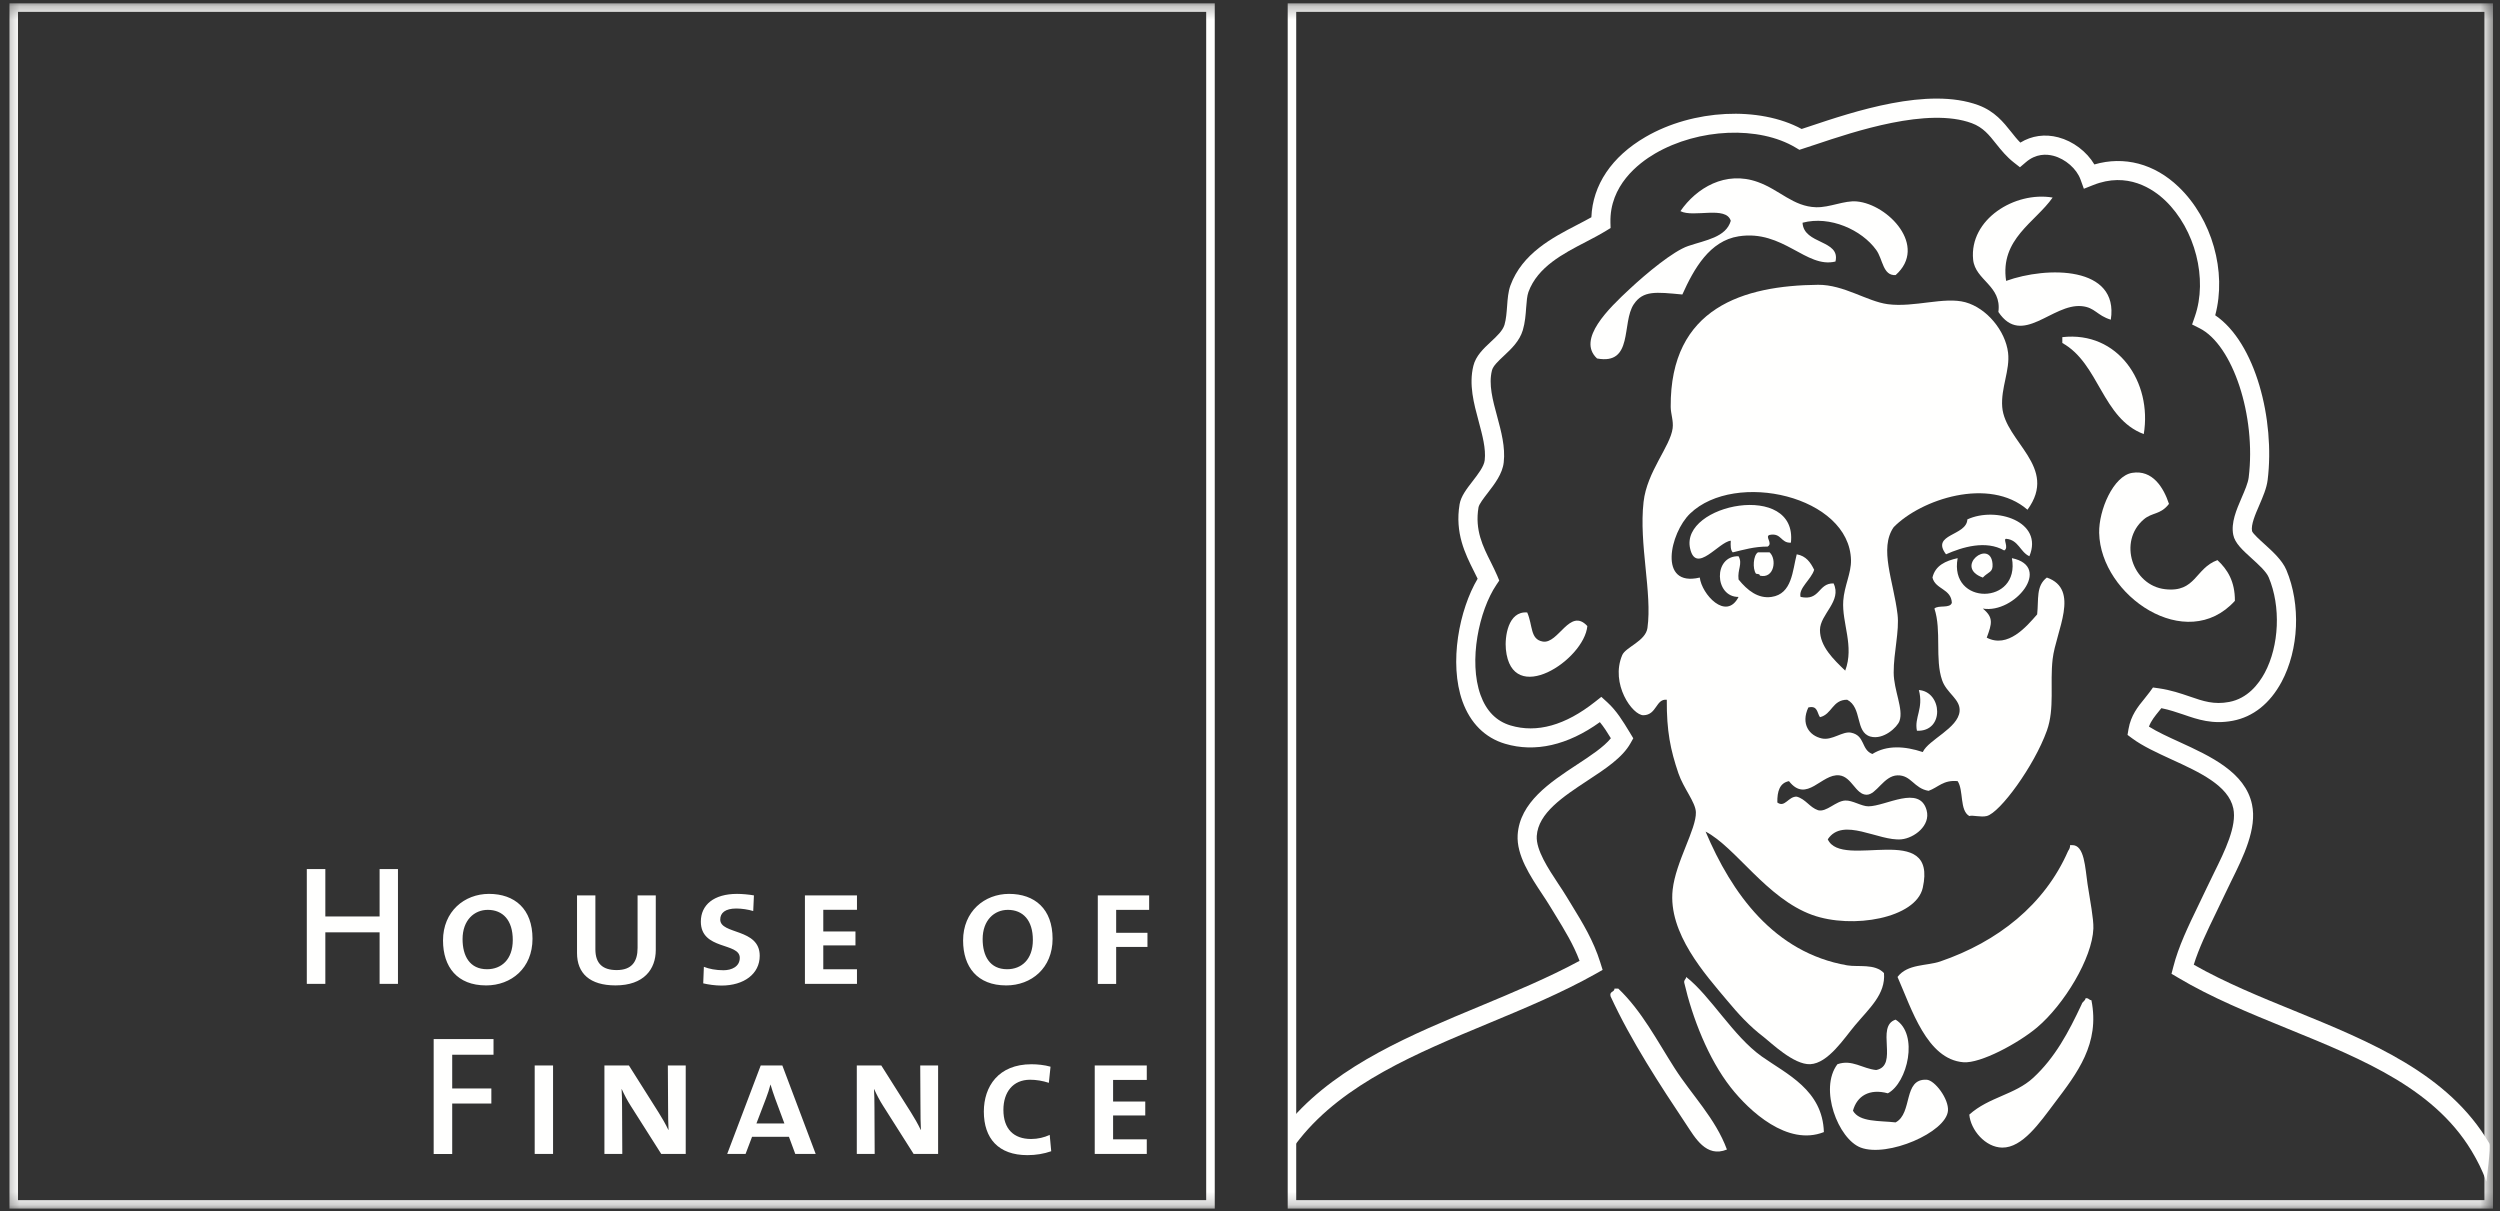
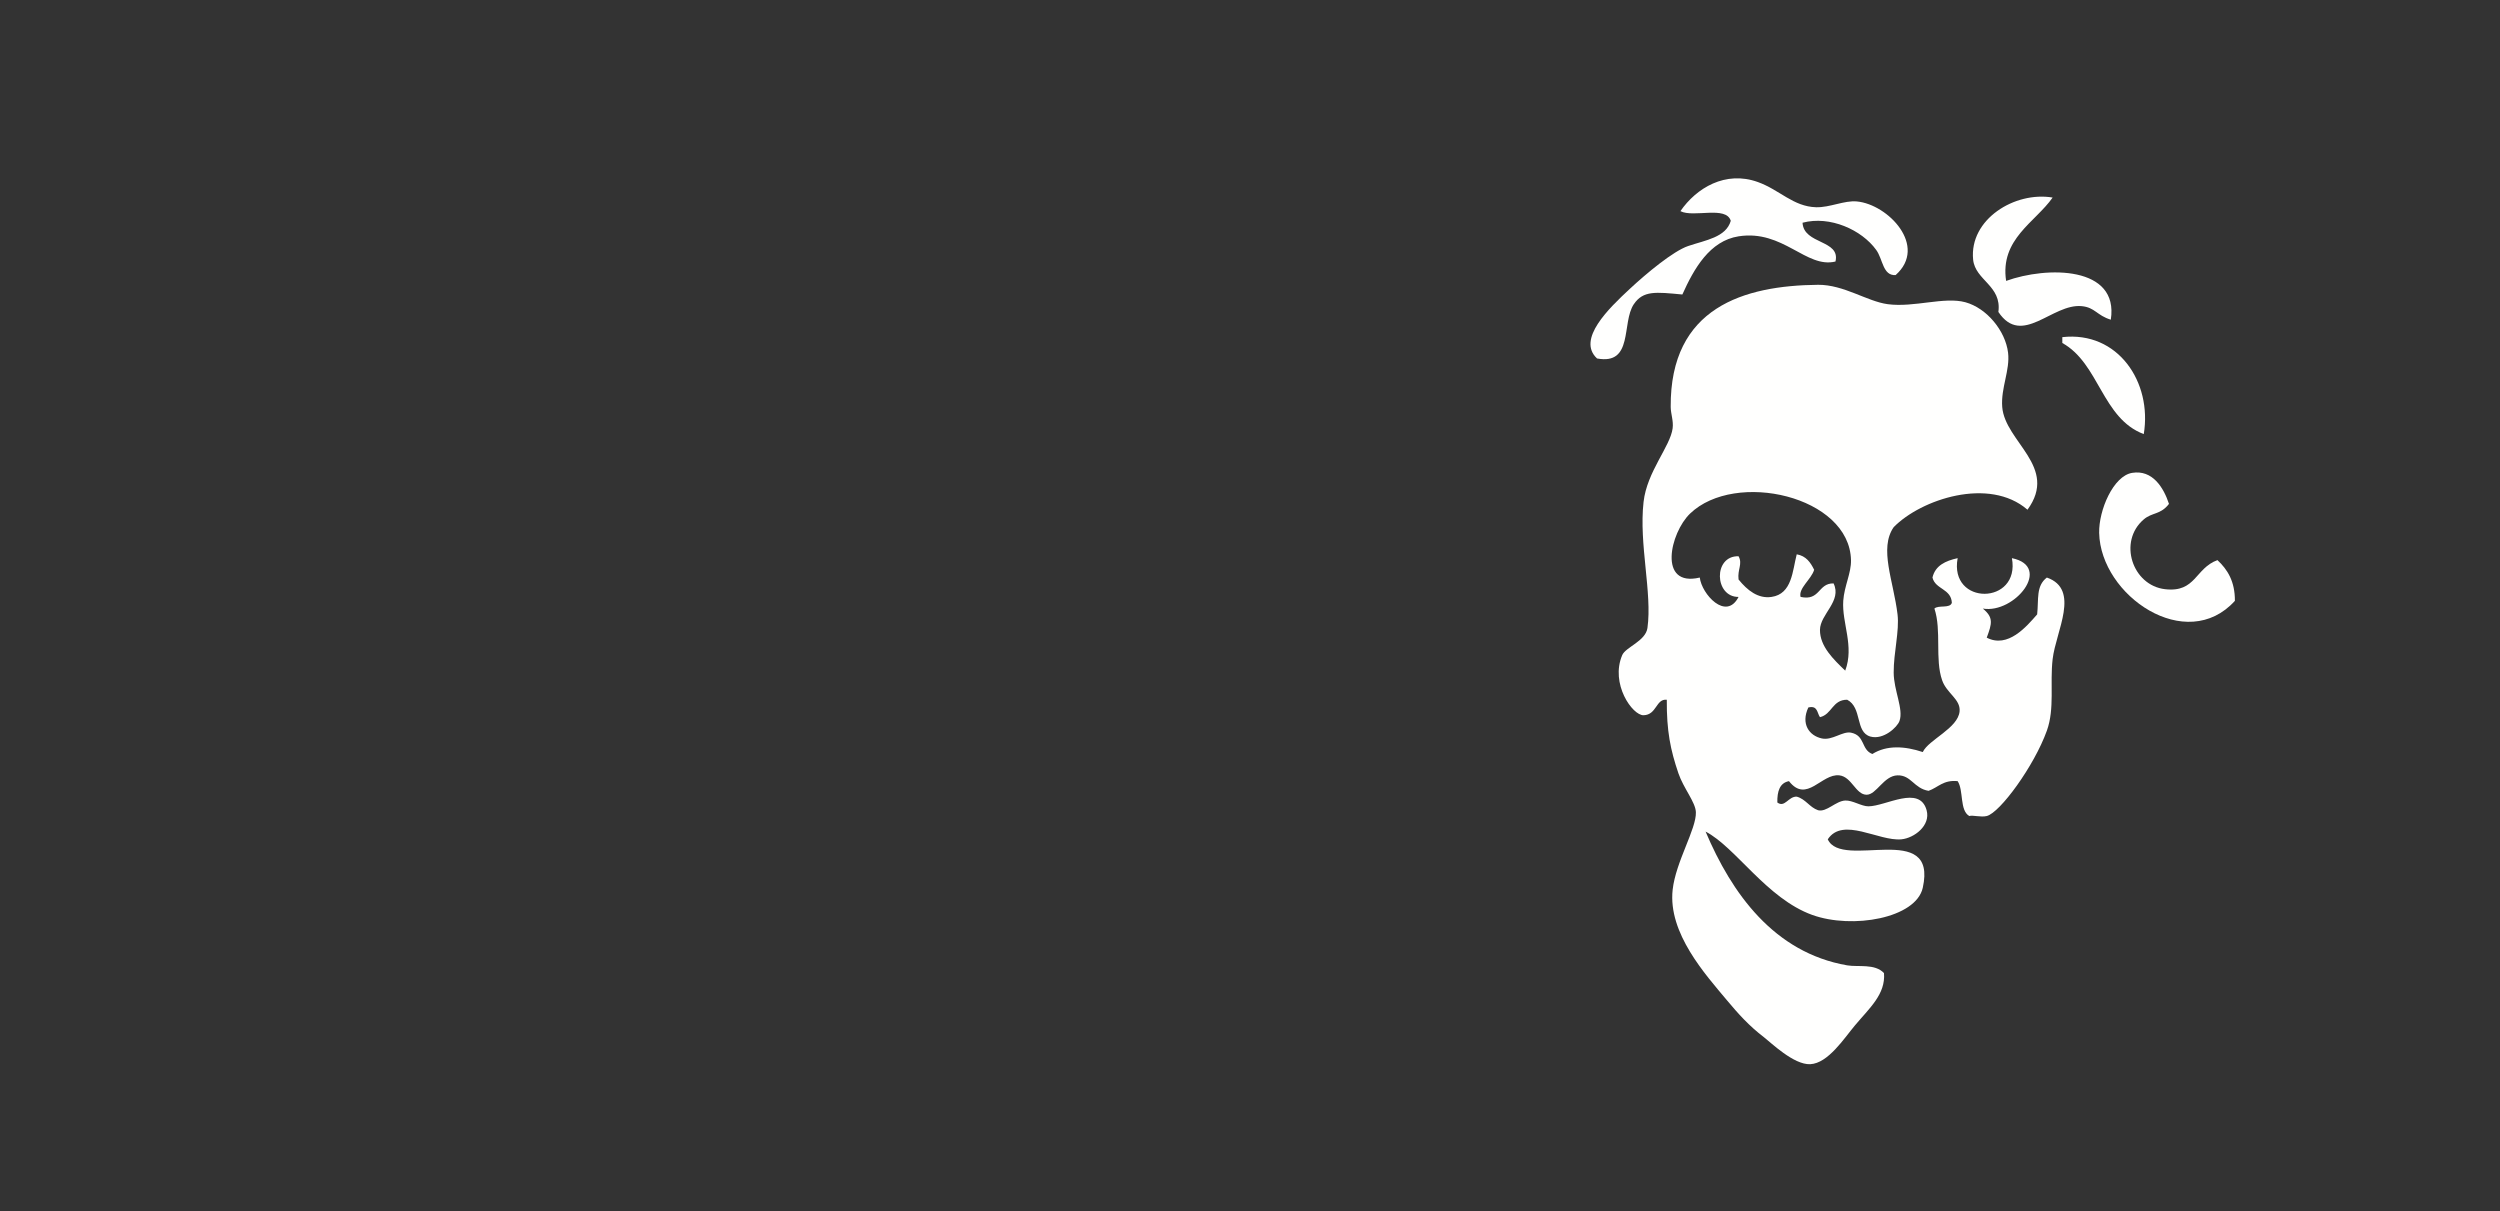
<svg xmlns="http://www.w3.org/2000/svg" xmlns:xlink="http://www.w3.org/1999/xlink" width="194" height="94" viewBox="0 0 194 94">
  <rect x="0" y="0" width="194" height="94" fill="#333333" stroke="none" />
  <defs>
-     <path id="g82a3cs65a" d="M0.307 93.793L193.455 93.793 193.455 0.264 0.307 0.264z" />
-   </defs>
+     </defs>
  <g fill="none" fill-rule="evenodd">
    <g>
      <g>
        <g>
          <g transform="translate(-183 -7182) translate(-1 6653) translate(184 409) translate(0 120)">
-             <path fill="#FFFFFE" d="M192.936 91.693c-.298-.912-.82-1.816-.887-1.942-2.862-5.174-8.549-7.49-14.555-9.936-2.895-1.181-5.892-2.4-8.51-3.968l-.476-.281.14-.538c.403-1.589 1.16-3.148 1.958-4.8.214-.445.433-.895.647-1.35.172-.369.357-.747.55-1.134.841-1.706 1.795-3.64 1.501-5.018-.378-1.77-2.627-2.804-4.804-3.8-1.139-.525-2.215-1.017-3.039-1.626l-.365-.27.075-.449c.185-1.076.744-1.757 1.236-2.358.139-.168.273-.336.403-.513l.261-.361.445.063c.942.134 1.72.403 2.4.635 1.055.365 1.888.651 3.073.424 1.416-.269 2.278-1.374 2.753-2.257 1.13-2.11 1.26-5.157.31-7.41-.188-.45-.794-.996-1.327-1.48-.694-.63-1.3-1.176-1.425-1.823-.185-.942.244-1.93.655-2.888.24-.555.488-1.126.543-1.56.588-4.765-1.228-10.284-3.812-11.582l-.58-.29.214-.618c1.017-2.905.03-6.771-2.29-8.995-.95-.908-2.939-2.274-5.612-1.202l-.71.282-.26-.719c-.303-.836-1.169-1.593-2.106-1.84-.542-.14-1.354-.173-2.131.495l-.463.395-.479-.374c-.575-.454-.979-.958-1.37-1.446-.542-.685-1.013-1.277-1.891-1.601-3.405-1.26-9.087.639-12.143 1.664l-1.231.404-.29-.172c-2.837-1.703-7.528-1.51-10.907.458-1.324.773-3.535 2.492-3.467 5.354l.012.429-.365.223c-.48.294-1.005.567-1.56.857-1.752.908-3.736 1.934-4.45 3.884-.106.29-.14.735-.177 1.21-.038.547-.084 1.164-.26 1.753-.253.849-.896 1.454-1.468 1.988-.432.408-.844.786-.928 1.139-.27 1.076.058 2.29.407 3.572.315 1.169.64 2.375.509 3.552-.097.895-.706 1.681-1.24 2.375-.315.411-.677.874-.719 1.126-.294 1.757.34 3.026.959 4.253.18.366.353.715.5 1.055l.151.37-.223.332c-1.353 2.01-2.169 5.918-1.231 8.54.445 1.245 1.231 2.043 2.332 2.371 2.043.61 4.245-.008 6.549-1.828l.496-.391.466.425c.719.655 1.215 1.475 1.698 2.27l.315.52-.21.374c-.622 1.123-1.946 1.993-3.35 2.913-1.874 1.236-3.82 2.513-3.93 4.295-.067 1.085.896 2.535 1.665 3.703.231.345.45.677.635.984l.39.639c.883 1.441 1.715 2.803 2.24 4.488l.181.576-.52.294c-2.632 1.484-5.561 2.699-8.398 3.88-5.48 2.278-11.147 4.631-14.593 8.948-.067.084-.433.538-.584.815 0 0-.248-2.152.046-2.475 3.694-4.14 9.213-6.435 14.563-8.658 2.598-1.085 5.28-2.199 7.696-3.506-.47-1.256-1.139-2.35-1.896-3.585l-.395-.647c-.176-.29-.382-.605-.6-.933-.942-1.42-2.01-3.035-1.913-4.61.16-2.527 2.518-4.078 4.598-5.448 1.072-.702 2.085-1.37 2.635-2.05-.273-.45-.546-.88-.853-1.25-2.496 1.795-5.03 2.371-7.355 1.678-1.56-.463-2.698-1.602-3.308-3.291-1.067-2.988-.24-7.137 1.177-9.516-.097-.201-.198-.407-.303-.613-.655-1.307-1.47-2.934-1.097-5.166.105-.622.547-1.19 1.01-1.79.415-.538.89-1.148.94-1.631.101-.895-.176-1.917-.466-3-.382-1.409-.773-2.867-.416-4.317.19-.778.782-1.333 1.353-1.867.475-.44.925-.861 1.064-1.323.126-.438.164-.946.201-1.442.042-.58.084-1.13.261-1.614.916-2.488 3.27-3.711 5.161-4.69.395-.207.774-.4 1.118-.597.101-2.505 1.576-4.704 4.199-6.23 3.694-2.151 8.83-2.4 12.117-.621l.589-.194c3.45-1.155 9.234-3.093 13.13-1.651 1.265.47 1.942 1.32 2.538 2.068.232.294.458.58.715.836.878-.538 1.9-.685 2.942-.412 1.156.303 2.21 1.11 2.803 2.106 2.312-.673 4.657-.06 6.532 1.736 2.61 2.496 3.753 6.594 2.845 9.969 3.14 2.127 4.644 8.133 4.069 12.773-.076.643-.37 1.311-.648 1.963-.31.714-.66 1.521-.563 2.013.063.193.605.685.967 1.009.647.588 1.378 1.252 1.698 2.009 1.126 2.677.975 6.165-.374 8.683-.9 1.673-2.207 2.715-3.783 3.014-1.572.298-2.723-.097-3.829-.48-.538-.18-1.088-.37-1.715-.496-.054.068-.109.14-.168.206-.328.404-.626.765-.798 1.223.655.412 1.492.795 2.366 1.194 2.392 1.097 5.102 2.341 5.632 4.842.404 1.883-.672 4.06-1.622 5.98-.185.379-.366.749-.534 1.106-.219.462-.437.916-.656 1.37-.672 1.387-1.311 2.707-1.706 3.985 2.408 1.374 5.157 2.496 7.817 3.58 5.876 2.396 11.945 4.868 15.118 10.285.14.24-.235 2.968-.235 2.968" />
            <path fill="#FFFFFE" d="M147.098 21.348c-1 .055-.975-1.223-1.505-1.954-1.122-1.555-3.585-2.677-5.716-2.11.089 1.702 2.963 1.307 2.556 3.01-2.274.562-4.056-2.497-7.52-1.955-2.235.353-3.454 2.492-4.362 4.514-2.064-.193-3.035-.324-3.766.752-.97 1.438-.004 4.741-2.854 4.212-1.597-1.48.916-3.892 2.556-5.414 1.265-1.177 3.35-2.917 4.514-3.312 1.349-.458 2.933-.668 3.307-1.954-.361-1.194-2.887-.223-3.908-.752 1.231-1.791 3.492-3.17 6.014-2.257 1.694.609 2.736 1.903 4.514 1.954 1.063.03 2.194-.542 3.16-.45 2.43.223 5.536 3.476 3.01 5.716M159.285 15.33c-1.34 1.92-4.102 3.215-3.61 6.468 3.169-1.143 8.771-1.172 8.124 3.01-1.084-.328-1.227-.954-2.257-1.051-2.295-.223-4.632 3.194-6.468.45.277-2.047-1.795-2.446-1.959-4.06-.311-3.127 3.24-5.317 6.17-4.817M166.356 33.686c-3.244-1.22-3.45-5.477-6.32-7.07v-.454c4.332-.487 6.985 3.51 6.32 7.524M168.313 39.102c-.66.857-1.3.643-1.955 1.202-2.013 1.715-.895 5.124 1.652 5.418 2.391.277 2.324-1.623 4.064-2.257.778.727 1.362 1.647 1.354 3.16-3.762 4.157-10.424-.395-10.533-5.266-.038-1.77 1.097-4.426 2.56-4.665 1.58-.257 2.437 1.135 2.858 2.408" />
            <path fill="#FFFFFE" d="M143.036 46.625c.08-1.156.626-2.156.601-3.16-.113-4.969-8.973-6.99-12.487-3.611-1.56 1.5-2.509 5.741.753 4.964.142 1.273 2.038 3.396 3.009 1.504-1.883.017-1.98-3.215 0-3.156.332.597-.097 1.021 0 1.803.685.849 1.521 1.505 2.555 1.353 1.61-.23 1.627-2.047 1.959-3.307.727.126 1.072.63 1.353 1.202-.23.752-1.235 1.433-1.055 2.105 1.534.332 1.337-1.071 2.56-1.05.672 1.378-1.047 2.387-1.055 3.61-.008 1.282 1.055 2.29 1.959 3.16.718-1.908-.27-3.698-.152-5.417m14.295-7.07c-2.976-2.576-8.268-.806-10.382 1.354-1.151 1.66-.012 4.165.299 6.767.155 1.282-.307 2.967-.299 4.514.004 1.387.782 2.84.45 3.761-.172.48-1.244 1.488-2.257 1.207-1.198-.34-.618-2.245-1.803-2.858-1.156 0-1.173 1.134-2.11 1.353-.231-.32-.168-.933-.904-.752-.592 1.269.06 2.194 1.055 2.404.799.172 1.602-.58 2.257-.45 1.114.223.774 1.32 1.656 1.656 1.127-.706 2.526-.614 3.913-.151.45-.963 2.736-1.841 2.858-3.161.084-.941-1-1.391-1.353-2.404-.576-1.635-.034-3.875-.601-5.569.298-.298 1.219.017 1.353-.45-.054-1.1-1.282-1.03-1.504-1.958.218-.933 1.008-1.295 1.954-1.505-.685 3.72 4.88 3.657 4.211 0 3.182.656.202 4.333-2.257 3.913.84.693.715 1.152.303 2.257 1.64.853 3.09-.862 3.913-1.807.13-1.19-.105-2.194.752-2.858 2.619.916.702 4.16.45 6.321-.223 1.917.172 3.829-.45 5.565-.983 2.736-3.64 6.371-4.665 6.62-.462.113-1.089-.089-1.353 0-.765-.438-.425-1.98-.904-2.707-1.118-.114-1.513.491-2.257.752-1.143-.19-1.34-1.227-2.408-1.202-1.072.025-1.631 1.509-2.404 1.505-.845-.009-1.144-1.392-2.11-1.505-1.383-.164-2.535 2.207-3.91.45-.718.138-.92.79-.903 1.656.58.433.858-.48 1.505-.454.706.197.983.82 1.656 1.055.656.172 1.366-.715 2.106-.753.563-.03 1.265.454 1.803.45 1.349-.008 3.967-1.681 4.514.303.327 1.193-.967 2.16-1.955 2.257-1.765.168-4.543-1.774-5.716 0 1.093 2.408 8.545-1.51 7.372 3.761-.53 2.367-5.468 3.228-8.578 2.106-3.543-1.282-5.93-5.25-8.276-6.468 2.026 4.783 5.296 9.39 10.987 10.381.857.147 2.152-.155 2.858.601.139 1.643-1.148 2.736-2.257 4.064-.82.975-2.076 2.938-3.463 3.005-1.282.064-3.073-1.693-3.61-2.105-1.131-.862-1.976-1.8-2.859-2.858-1.66-1.988-4.581-5.2-4.211-8.574.24-2.177 1.85-4.72 1.803-6.019-.025-.77-.958-1.854-1.353-3.01-.622-1.832-.92-3.278-.904-5.715-.85-.097-.77 1.176-1.803 1.202-.858.02-2.602-2.438-1.656-4.666.265-.622 1.811-1.08 1.958-2.105.379-2.724-.672-6.51-.302-9.78.265-2.359 2.072-4.296 2.257-5.717.075-.576-.147-1.118-.151-1.656-.055-7.737 5.699-9.423 11.436-9.478 1.996-.016 3.812 1.295 5.413 1.505 2.051.27 4.371-.6 6.019-.151 1.656.454 3.106 2.215 3.312 3.913.164 1.357-.568 2.736-.454 4.211.21 2.715 4.396 4.645 1.959 7.978" />
-             <path fill="#FFFFFE" d="M138.974 42.111c-.799.046-.72-.786-1.656-.601-.391.126.29.66-.152.904-1.05 0-1.853.248-2.706.45-.173-.177-.173-.534-.152-.904-.924.075-2.702 2.643-3.156.6-.778-3.458 8.355-5.245 7.822-.449M157.48 43.164c-.723-.332-.84-1.27-1.803-1.353-.27.004.24.71-.152.904-1.424-.816-3.24-.265-4.514.298-1.21-1.593 1.602-1.408 1.656-2.707 2.207-1.025 5.943.152 4.813 2.858M136.416 42.863h.903c.58.521.37 2.072-.752 1.808-.004-.148-.185-.118-.303-.152-.281-.39-.21-1.437.152-1.656" />
-             <path fill="#FFFFFE" d="M153.869 44.82c-2.299-.829.605-3.056.752-1.056.05.681-.328.593-.752 1.055M118.512 47.527c.446 1.022.215 2.08 1.202 2.257 1.22.219 2.106-2.681 3.464-1.202-.24 2.627-5.876 6.334-6.322 1.803-.092-.933.152-2.98 1.656-2.858M148.904 53.546c1.82.134 2.014 3.248-.15 3.16-.22-1.042.533-1.715.15-3.16M160.79 65.582c.975-.03 1.017 1.782 1.202 3.009.201 1.32.479 2.698.454 3.46-.084 2.31-2.274 5.904-4.363 7.674-1.475 1.244-4.409 2.812-5.72 2.706-2.837-.222-4.023-4.148-5.115-6.62.781-1.029 2.26-.84 3.312-1.201 4.467-1.53 8.103-4.397 9.927-8.579.08-.117.16-.243.151-.45h.152zM130.849 75.813c1.887 1.47 3.64 4.59 5.867 6.17 1.942 1.374 4.716 2.601 4.817 5.867-2.82 1.118-5.783-1.627-7.225-3.463-1.749-2.228-2.984-5.422-3.61-8.125-.042-.24.142-.256.15-.45M134.01 89.203c-1.62.669-2.49-.95-3.162-1.954-2.013-3.022-4.29-6.498-5.867-9.932-.11-.412.298-.302.303-.6h.298c1.828 1.743 3.005 4.042 4.367 6.17 1.328 2.08 3.177 3.908 4.06 6.316M162.294 77.618c.673 3.375-1.105 5.657-2.858 7.973-1.156 1.534-2.492 3.48-4.064 3.463-1.316-.017-2.45-1.374-2.555-2.56 1.525-1.37 3.534-1.538 4.963-2.858 1.69-1.563 2.732-3.517 3.762-5.716.055-.197.265-.24.298-.454.244-.042.261.143.454.152M146.497 84.84c-1.434-.386-2.4.207-2.707 1.354.508.895 2.042.76 3.308.904 1.349-.71.554-3.405 2.408-3.312.635.033 1.732 1.496 1.656 2.408-.143 1.681-4.695 3.644-6.771 2.858-1.744-.66-3.253-4.564-1.807-6.468 1.13-.4 1.937.344 3.009.45 1.774-.35-.08-3.397 1.505-3.91 1.82 1.119.924 4.914-.601 5.717M29.457 76.348L29.457 72.347 25.246 72.347 25.246 76.348 23.808 76.348 23.808 67.438 25.246 67.438 25.246 71.12 29.457 71.12 29.457 67.438 30.882 67.438 30.882 76.348zM37.85 70.605c-1.043 0-1.955.794-1.955 2.27 0 1.307.555 2.337 1.9 2.337 1.097 0 1.996-.736 1.996-2.27 0-1.53-.765-2.337-1.942-2.337m-.13 5.863c-2.232 0-3.341-1.429-3.341-3.488 0-2.257 1.664-3.615 3.564-3.615 1.992 0 3.38 1.16 3.38 3.484 0 2.27-1.636 3.62-3.603 3.62M47.76 76.467c-1.991 0-2.983-.937-2.983-2.509v-4.476h1.425v4.186c0 1.122.584 1.61 1.651 1.61 1.177 0 1.623-.66 1.623-1.715v-4.081h1.412v4.237c0 1.492-.92 2.748-3.127 2.748M55.982 76.48c-.475 0-1.03-.08-1.412-.172l.05-1.282c.4.16.938.265 1.522.265.647 0 1.265-.29 1.265-.963 0-1.214-3.022-.58-3.022-2.811 0-1.295 1.005-2.152 2.812-2.152.395 0 .925.05 1.307.117l-.054 1.215c-.37-.118-.908-.197-1.308-.197-.87 0-1.252.344-1.252.857 0 1.177 3.064.66 3.064 2.812 0 1.4-1.215 2.311-2.972 2.311M62.462 76.348L62.462 69.485 66.501 69.485 66.501 70.603 63.887 70.603 63.887 72.284 66.384 72.284 66.384 73.364 63.887 73.364 63.887 75.214 66.501 75.214 66.501 76.348zM78.208 70.605c-1.043 0-1.955.794-1.955 2.27 0 1.307.555 2.337 1.9 2.337 1.097 0 1.997-.736 1.997-2.27 0-1.53-.765-2.337-1.942-2.337m-.13 5.863c-2.232 0-3.342-1.429-3.342-3.488 0-2.257 1.664-3.615 3.564-3.615 1.992 0 3.38 1.16 3.38 3.484 0 2.27-1.636 3.62-3.603 3.62M86.614 70.605L86.614 72.387 89.043 72.387 89.043 73.484 86.614 73.484 86.614 76.351 85.189 76.351 85.189 69.483 89.174 69.483 89.174 70.605zM35.091 81.848L35.091 84.463 38.129 84.463 38.129 85.635 35.091 85.635 35.091 89.548 33.653 89.548 33.653 80.634 38.297 80.634 38.297 81.848z" />
            <mask id="6yfrz7b0bb" fill="#fff">
              <use xlink:href="#g82a3cs65a" />
            </mask>
            <path fill="#FFFFFE" d="M41.492 89.547L42.917 89.547 42.917 82.68 41.492 82.68zM51.312 89.546l-2.362-3.724c-.265-.407-.517-.899-.702-1.307h-.013c.026.383.038.807.038 1.442l.017 3.59h-1.387v-6.868h1.9l2.311 3.66c.265.42.526.87.753 1.345h.012c-.025-.437-.037-1.097-.037-1.98l-.017-3.025h1.387v6.867h-1.9zM60.154 85.255c-.13-.357-.265-.765-.357-1.084h-.013c-.08.332-.21.715-.345 1.072l-.74 1.937h2.17l-.715-1.925zm1.56 4.292l-.493-1.333H58.36l-.504 1.333H56.43l2.602-6.868h1.677l2.589 6.868h-1.585zM70.897 89.546l-2.362-3.724c-.265-.407-.517-.899-.702-1.307h-.012c.025.383.037.807.037 1.442l.017 3.59h-1.387v-6.868h1.9l2.312 3.66c.264.42.525.87.752 1.345h.012c-.025-.437-.037-1.097-.037-1.98l-.017-3.025h1.387v6.867h-1.9zM79.726 89.639c-2.245 0-3.38-1.295-3.38-3.38 0-1.941 1.123-3.673 3.695-3.673.45 0 1.017.055 1.48.19l-.13 1.252c-.488-.16-.98-.24-1.455-.24-1.345 0-2.072.98-2.072 2.337 0 1.48.794 2.261 2.152 2.261.517 0 1.03-.122 1.441-.32l.118 1.27c-.567.198-1.177.303-1.85.303M84.951 89.546L84.951 82.679 88.99 82.679 88.99 83.801 86.376 83.801 86.376 85.478 88.872 85.478 88.872 86.562 86.376 86.562 86.376 88.411 88.99 88.411 88.99 89.546zM100.586 93.128h92.205V.92h-92.205v92.21zm-.66.66h93.53V.26h-93.53v93.53z" mask="url(#6yfrz7b0bb)" />
-             <path fill="#FFFFFE" d="M1.396 93.128H93.6V.92H1.396v92.21zm-.66.66h93.529V.26H.735v93.53z" mask="url(#6yfrz7b0bb)" />
          </g>
        </g>
      </g>
    </g>
  </g>
</svg>